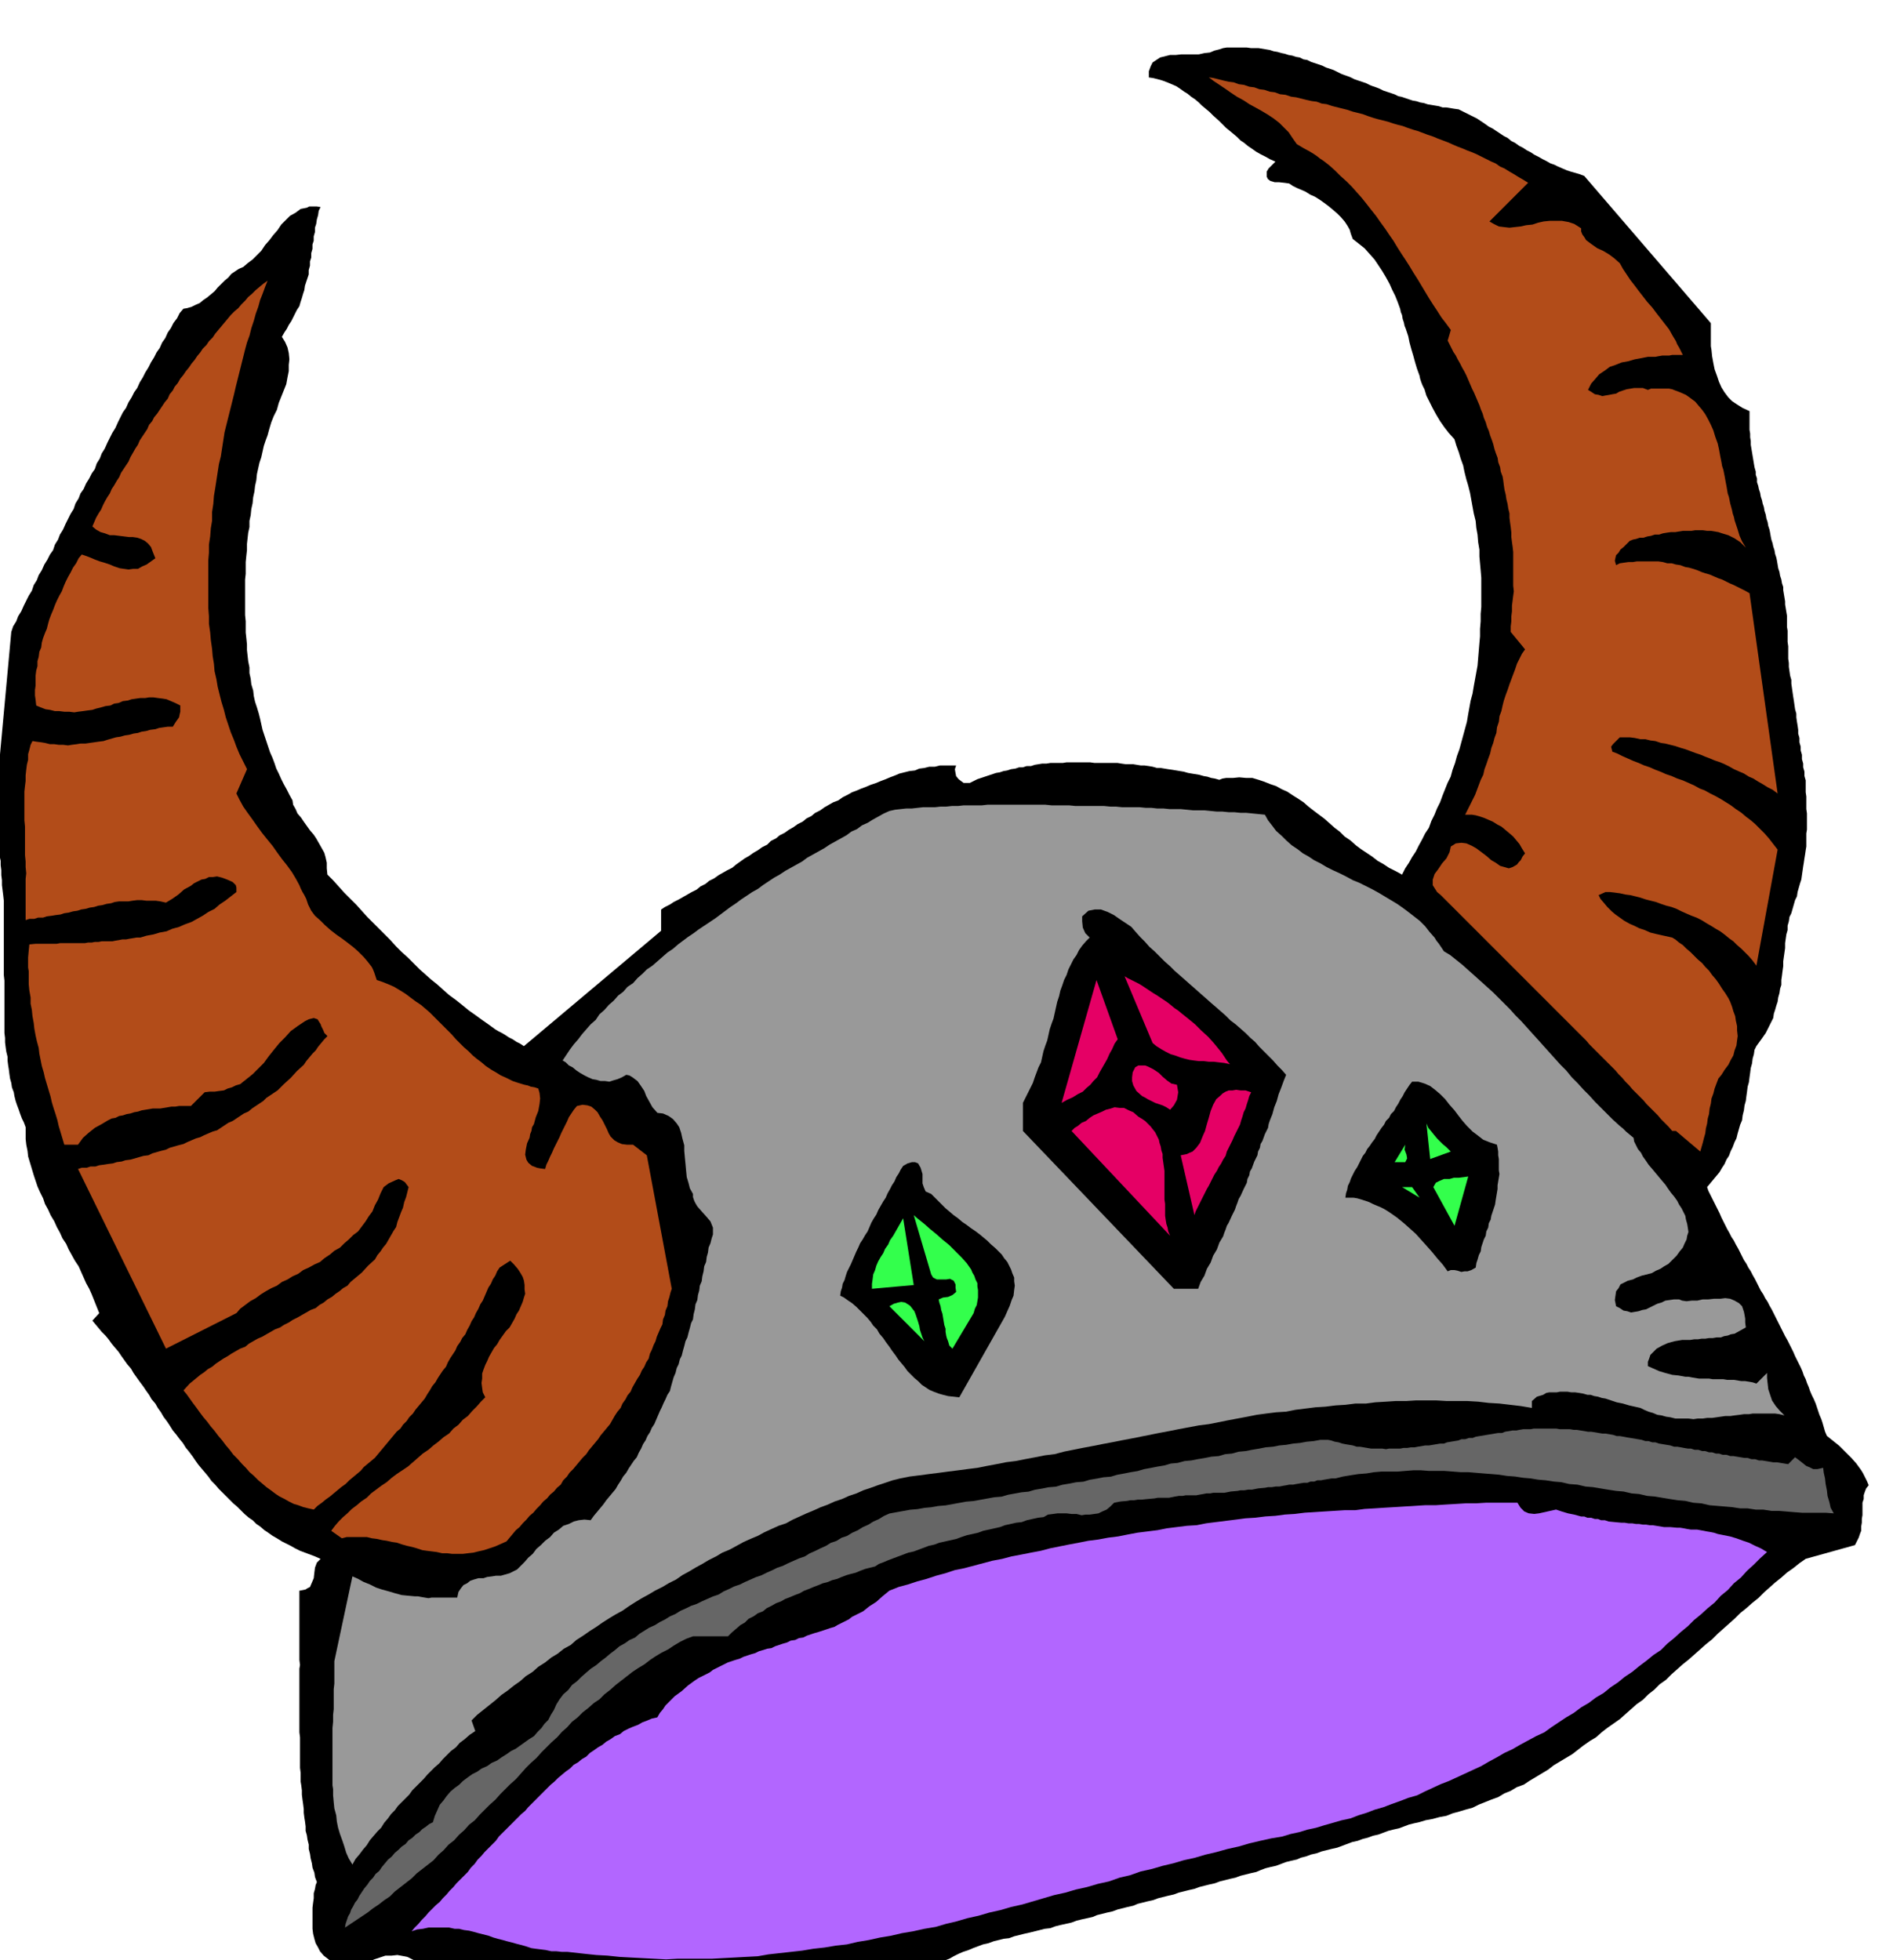
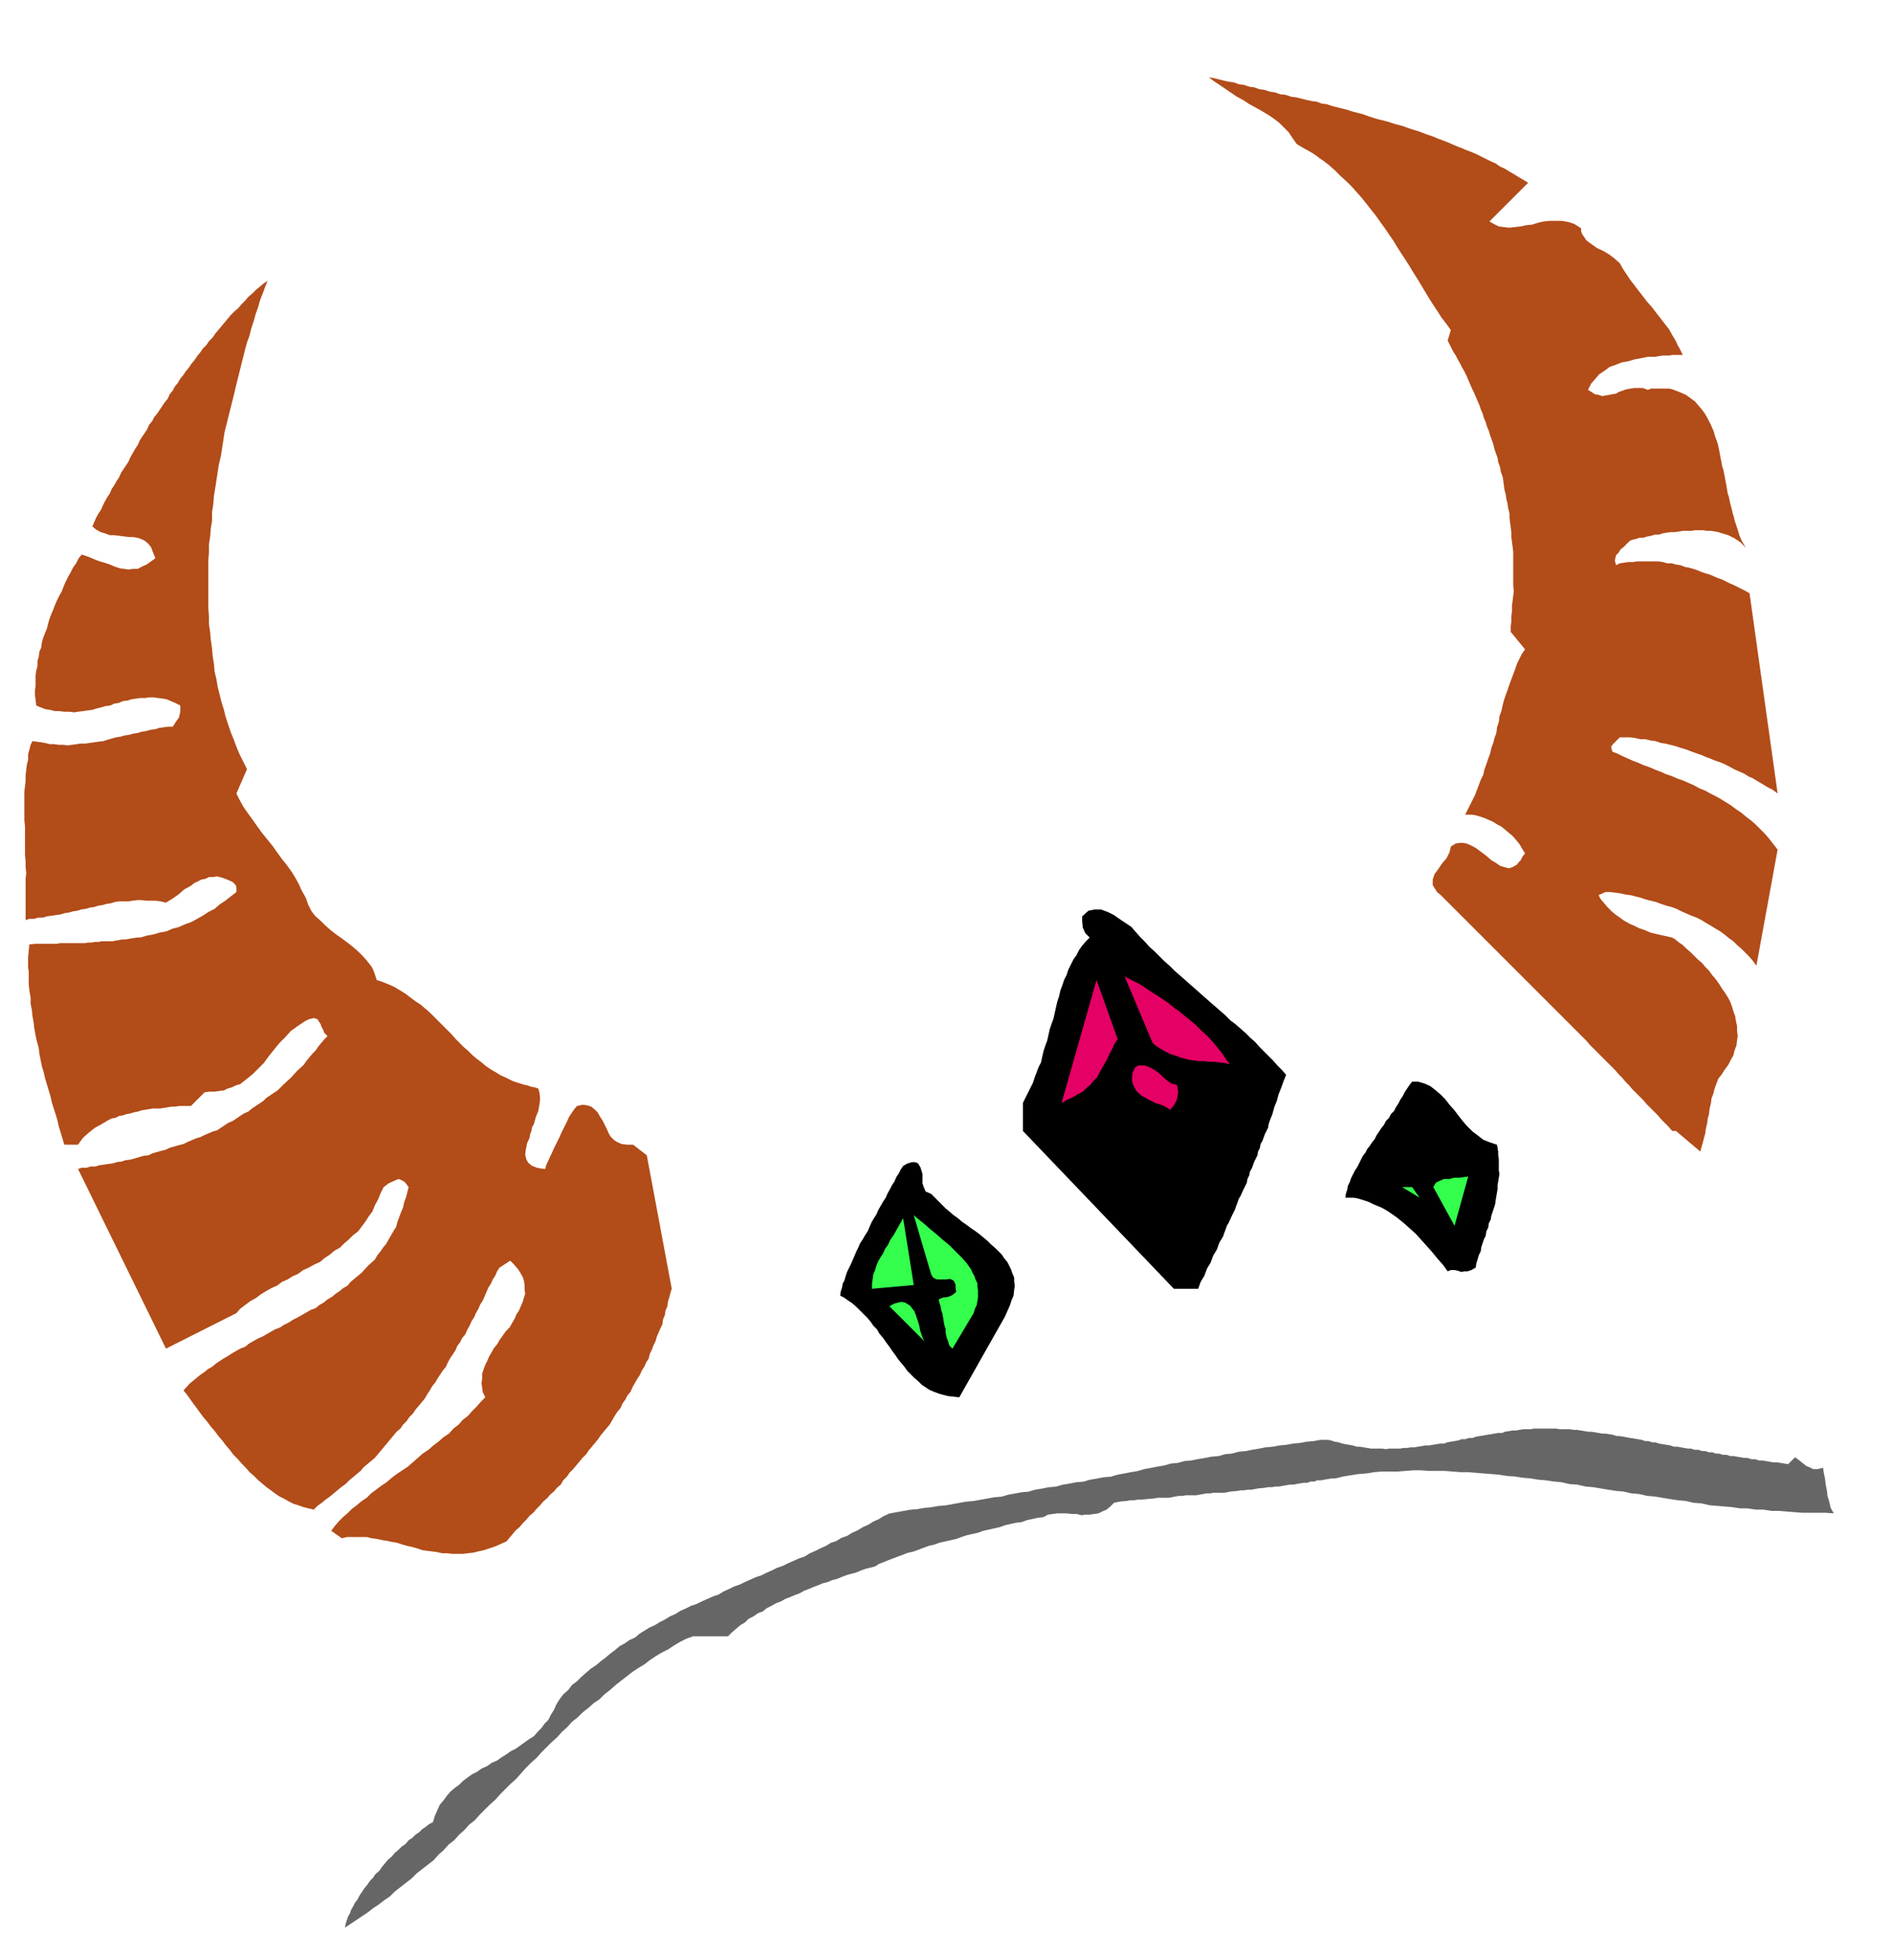
<svg xmlns="http://www.w3.org/2000/svg" fill-rule="evenodd" height="507.723" preserveAspectRatio="none" stroke-linecap="round" viewBox="0 0 3035 3142" width="490.455">
  <style>.brush1{fill:#000}.pen1{stroke:none}.brush4{fill:#e50065}.brush5{fill:#33ff4c}</style>
-   <path class="pen1 brush1" d="m2338 175 6 3 6 3 6 3 6 3 6 3 6 4 6 4 7 5 6 3 6 4 6 4 6 4 6 3 6 5 6 3 7 5 6 3 6 4 6 3 6 4 6 3 7 4 6 3 7 4 6 2 6 3 7 3 7 3 6 2 7 2 7 2 8 3 203 236v37l1 6 1 10 2 11 2 10 4 11 3 9 4 9 5 8 6 8 6 6 9 6 8 5 11 5v30l1 6v6l1 6v6l1 6 1 6 1 6 1 6 1 6 1 6 2 7v5l2 6v6l2 6 1 5 2 6 1 6 2 6 1 5 2 6 1 6 2 6 1 6 2 6 1 6 2 6 1 5 1 6 1 5 2 6 1 5 2 6 1 6 2 6 1 5 1 6 1 6 2 6 1 6 2 6 1 6 2 6v5l1 6 1 6 1 6v5l1 6 1 6 1 6v18l1 6v18l1 7v20l1 7v6l1 7 1 7 2 7v6l1 7 1 7 1 7 1 6 1 7 1 7 2 7v6l1 7 1 6 1 7v6l2 7v7l2 7v6l2 7v7l2 7v6l2 7v7l2 7v19l1 7v20l1 7v26l-1 6v21l-1 6-1 7-1 6-1 7-1 6-1 7-1 7-1 7-2 6-2 7-2 7-1 7-3 6-2 7-2 7-2 7-3 6-1 7-2 7v7l-2 7-1 7-1 7v8l-1 7-1 7-1 7v8l-1 7-1 8-1 7v8l-2 6-1 7-2 7-1 7-2 6-2 7-2 6-1 7-3 6-3 6-3 6-3 6-7 10-8 11-3 6-1 7-2 7-1 8-2 7-1 8-1 7-1 8-2 7-1 8-1 7-1 8-2 7-1 8-2 8-1 8-3 7-2 7-2 7-2 8-3 6-3 8-3 6-3 8-4 6-3 7-4 6-4 7-5 6-5 6-5 6-5 6 2 6 3 6 3 6 3 6 3 6 3 6 3 6 3 7 3 6 3 6 3 6 4 7 3 6 4 6 3 6 4 7 3 6 3 6 3 6 4 6 3 6 4 6 3 6 4 7 3 6 3 6 3 6 4 6 3 6 4 6 3 6 4 7 3 6 3 6 3 6 3 6 3 6 3 6 3 6 4 7 3 6 3 6 3 6 3 7 3 6 3 6 3 6 3 7 2 6 3 6 2 6 3 7 2 6 3 7 3 6 3 7 2 6 2 6 2 6 3 7 2 6 2 7 2 7 3 7 10 8 10 8 9 9 10 10 8 9 8 11 3 5 3 6 3 6 3 7-4 5-2 5-2 6v6l-2 6v20l-1 6v6l-1 6v7l-2 5-2 6-3 6-3 6-79 22-10 7-10 8-10 7-9 8-10 8-9 8-9 8-9 9-10 8-9 8-10 8-9 9-9 8-9 8-9 8-9 9-10 8-9 8-9 8-9 8-10 8-9 8-9 8-9 9-10 7-9 9-9 7-9 9-10 7-9 8-9 8-9 8-10 7-10 7-9 7-9 8-10 6-10 7-9 7-9 7-10 6-10 6-10 6-9 7-10 6-10 6-10 6-9 6-11 4-10 6-10 4-10 6-11 4-10 4-10 4-10 5-11 3-10 3-11 3-10 4-11 2-11 3-11 2-10 3-9 2-8 2-8 3-8 3-9 2-8 2-8 3-8 3-9 2-8 3-8 2-8 3-9 2-8 3-8 3-8 3-9 2-8 2-8 2-8 3-9 2-8 3-8 2-7 3-9 2-8 2-8 3-8 3-9 2-8 2-8 3-7 3-9 2-8 2-8 2-8 3-9 2-8 2-8 2-8 3-9 2-8 2-8 2-8 3-9 2-8 2-8 2-8 3-9 2-8 2-8 2-8 3-9 2-8 2-8 2-7 3-9 2-8 2-8 2-8 3-9 2-8 2-8 2-7 3-9 2-9 2-8 2-8 3-9 2-9 2-8 2-8 3-9 1-8 2-8 2-8 2-9 2-8 2-8 2-8 3-9 1-8 2-8 2-8 3-9 2-8 3-8 3-7 3-9 3-7 3-8 4-7 4-8 3-7 5-8 4-6 6h-7l-7 1h-7l-6 1h-7l-6 1-6 1-6 1h-7l-6 1-7 1-6 1h-6l-6 1-6 1-6 1h-12l-6 1-6 1h-12l-6 1-6 1h-12l-6 1-6 1h-12l-6 1-5 1h-42l-6 1h-42l-6 1-7-1h-18l-7-1h-18l-7-1h-19l-7-1H999l-6 1h-55l-8-1h-47l-8-1-7-1h-13l-8-1-7-1h-13l-7-1-7-1-7-1h-6l-7-1-7-1-7-1h-6l-7-2h-7l-7-2h-6l-7-2h-6l-7-2h-6l-7-2-6-1-6-1-6-1-6-2-6-1-6-1-6-1-6-4-6-3-6-3-5-1-11-2-9 1h-10l-9 3-9 3-9 4-9 2-9 3-9 1-9 1-9-2-9-2-9-6-9-7-6-7-3-6-4-7-2-7-2-8-1-8v-34l1-8 1-7v-8l2-7 1-6 2-5-3-8-1-7-3-8-1-7-2-8-1-7-2-8v-7l-2-8-1-7-2-7v-7l-1-8-1-6-1-8v-6l-1-8-1-7-1-8v-7l-1-8-1-6v-14l-1-8v-49l-1-8v-102l1-6-1-8v-111l5-1 5-1 3-2 4-2 3-7 3-7 1-9 1-8 3-8 6-6-9-4-8-3-8-3-8-3-8-4-7-4-8-4-6-3-8-5-7-4-7-5-6-4-7-6-6-4-6-6-6-4-7-6-6-6-6-6-6-5-6-6-6-6-6-6-5-5-6-7-6-6-5-7-5-6-6-7-5-6-5-7-4-6-6-8-5-6-5-8-5-6-6-8-5-6-5-8-4-6-6-8-4-7-5-7-4-7-6-7-4-7-5-7-4-6-6-8-5-7-5-7-4-7-6-7-5-7-5-7-4-6-6-7-5-6-5-7-5-6-6-6-5-6-5-6-5-6 11-12-4-10-4-10-4-10-4-9-5-9-4-9-4-9-4-9-6-9-5-9-5-9-4-9-6-9-4-9-5-9-4-9-6-10-4-9-5-9-3-9-5-10-4-9-3-9-3-9-3-10-3-10-3-10-1-9-2-10-1-9v-19l-3-8-3-6-3-8-2-6-3-8-2-6-2-8-1-6-3-8-1-7-2-7-1-7-1-8-1-6-1-8v-6l-2-8-1-7-1-8v-7l-1-8v-84l-1-9v-119l-1-9-1-8-1-8v-8l-1-8v-8l-1-8v-7l-2-9-1-7-1-9-1-7-2-8-1-8-2-8-1-7 28-304 3-9 5-8 3-8 5-8 4-9 4-8 4-8 5-8 3-9 5-8 3-8 5-8 4-9 5-8 4-8 5-7 3-9 5-8 3-8 5-8 4-9 4-8 4-8 5-8 3-9 5-8 3-8 5-7 4-9 5-8 4-8 5-7 3-9 5-8 3-8 5-8 4-9 4-8 4-8 5-8 4-9 4-8 4-8 5-7 4-9 5-8 4-8 5-7 4-9 5-8 4-8 5-8 4-8 5-8 4-8 5-7 4-9 5-7 4-9 5-7 4-8 6-8 4-8 6-7 6-1 7-2 6-3 7-3 6-5 6-4 6-5 6-5 5-6 5-5 6-6 6-5 5-6 6-4 6-4 7-3 7-6 8-6 7-7 7-7 6-9 7-8 6-8 7-8 6-9 7-7 7-7 9-5 8-6 10-2 4-2h12l6 1-3 6-1 7-2 7-1 7-2 6v7l-2 7v7l-2 6v7l-2 7v7l-2 6v7l-2 7v7l-2 6-2 6-2 6-1 7-2 6-2 7-2 6-2 7-4 6-3 6-3 6-3 6-4 6-3 6-4 6-4 7 5 8 4 9 2 9 1 10-1 9v10l-2 10-2 11-4 10-4 10-4 10-3 11-5 10-4 10-3 10-3 11-3 8-3 9-2 9-2 9-3 9-2 9-2 9-1 10-2 9-1 9-2 9-1 10-2 9-1 10-2 9v10l-2 9-1 9-1 9v10l-1 9-1 10v19l-1 9v57l1 10v18l1 9 1 10v9l1 9 1 9 2 10v9l2 9 1 9 3 10 1 9 2 9 3 9 3 10 2 8 2 9 2 9 3 9 3 9 3 9 3 9 4 9 3 8 3 9 4 8 4 9 4 8 5 9 4 8 5 9 1 7 4 7 3 7 6 7 4 6 5 7 5 7 6 7 4 6 4 7 4 7 5 9 2 7 2 9v9l1 10 9 9 9 10 9 10 10 10 9 9 9 10 9 10 10 10 9 9 9 9 9 9 9 10 9 9 10 9 9 9 10 10 9 8 9 8 10 8 10 9 9 8 11 8 10 8 11 9 10 7 11 8 10 7 11 8 5 3 6 3 5 3 6 4 6 3 6 4 6 3 6 4 220-185v-34l6-4 8-4 6-4 8-4 7-4 7-4 7-4 8-4 6-5 8-4 6-5 8-4 7-5 7-4 7-4 8-4 6-5 7-5 7-5 7-4 7-5 7-4 7-5 8-4 6-6 8-4 6-5 8-4 7-5 7-4 7-5 8-4 6-5 8-4 6-5 8-4 7-5 7-4 7-4 8-3 7-5 8-4 7-4 8-3 7-3 8-3 7-3 9-3 7-3 8-3 7-3 8-3 7-3 8-2 8-2 9-1 7-3 8-1 8-2h9l8-2h26l-2 6 1 6 1 5 4 5 8 6h10l6-3 6-3 6-2 6-2 6-2 6-2 6-2 6-1 6-2 6-1 6-2 7-1 6-2h6l6-2h7l6-2 6-1 6-1h7l6-1h20l6-1h38l7 1h37l6 1 7 1h12l6 1 6 1h6l7 1 6 1 7 2h6l6 1 6 1 7 1 6 1 6 1 6 1 7 2 6 1 6 1 6 1 7 2 6 1 6 2 6 1 7 2 5-2 6-1h11l10-1 11 1h10l10 3 9 3 10 4 9 3 9 5 9 4 9 6 8 5 9 6 8 7 9 7 8 6 8 6 8 7 9 8 8 6 8 8 9 6 9 8 8 6 9 6 9 6 9 7 9 5 9 6 10 5 11 6 5-10 6-9 5-9 6-9 5-10 5-9 5-10 6-9 4-11 5-10 4-10 5-10 4-11 4-10 4-10 5-10 3-11 4-11 3-11 4-11 3-11 3-11 3-11 3-11 2-12 2-11 2-11 3-11 2-12 2-11 2-11 2-11 1-12 1-12 1-12 1-11v-12l1-12v-12l1-11v-47l-1-12-1-11-1-11v-11l-2-12-1-12-2-11-1-11-3-12-2-11-2-11-2-11-3-12-3-10-3-12-2-10-4-11-3-10-4-11-3-10-9-10-7-9-7-10-6-10-6-11-5-10-5-10-3-10-3-6-2-5-2-6-1-5-4-11-3-10-3-11-3-10-3-11-2-10-2-6-2-6-2-5-1-5-2-6-1-6-2-5-1-5-4-11-4-10-5-10-4-9-6-11-6-10-6-9-6-9-8-9-8-9-10-8-9-7-3-8-2-7-4-7-4-6-6-7-6-6-7-6-6-5-8-6-7-5-8-5-7-3-8-5-7-3-7-3-6-3-6-4-7-1-9-1h-7l-7-2-4-3-2-4v-8l3-5 11-11-9-4-7-4-8-4-7-4-7-5-6-4-6-5-6-4-6-6-6-5-6-5-5-4-11-11-10-9-6-6-6-5-6-5-5-5-6-5-6-4-6-5-5-3-7-5-6-4-7-3-7-3-8-3-7-2-8-2-7-1v-10l3-8 3-6 6-4 6-4 8-2 8-2h9l9-1h28l9-2 9-1 7-3 8-2 6-2 6-1h32l7 1h12l6 1 6 1 6 1 6 2 6 1 7 2 5 1 6 2 6 1 6 2 6 1 6 3 6 1 6 3 6 2 6 2 6 2 6 3 6 2 6 2 6 3 6 3 5 2 6 2 5 2 6 3 6 2 6 2 6 2 6 3 5 2 6 2 5 2 6 3 6 2 6 2 6 2 6 3 5 1 6 2 6 2 6 2 6 1 6 2 6 1 6 2 6 1 6 1 6 1 6 2h6l6 1 6 1 7 1z" />
  <path class="pen1" d="m2450 293-62 62 7 4 8 4 8 1 9 1 9-1 9-1 9-2 10-1 9-3 9-2 10-1h19l11 2 9 3 11 7v5l2 5 3 4 3 5 8 6 10 7 9 4 10 6 8 6 9 8 5 9 6 9 6 9 7 9 6 8 7 9 7 9 8 9 6 8 7 9 7 9 7 9 5 9 6 10 2 5 3 5 3 6 3 6h-17l-5 1h-11l-6 1-5 1h-12l-5 1-5 1-11 2-10 3-11 2-10 4-9 3-8 6-9 6-6 7-7 8-5 10 5 3 6 4 6 1 6 2 5-1 6-1 5-1 6-1 5-3 6-2 6-2 6-1 6-1h14l8 3 5-2h29l5 1 5 2 8 3 9 4 7 5 8 6 5 6 6 7 5 7 5 9 4 8 4 9 3 10 4 11 2 9 2 11 1 5 1 5 1 6 2 6 2 10 2 11 1 5 1 6 1 6 2 6 2 10 3 11 1 5 2 6 1 5 2 6 3 9 3 10 4 9 6 10-9-9-9-6-10-5-10-3-6-2-6-1-6-1h-6l-7-1h-12l-6 1h-14l-6 1-6 1h-7l-7 1-6 1-6 2h-7l-6 2-6 1-6 2h-6l-6 2-5 1-5 2-5 5-5 5-5 4-3 5-4 4-1 4-1 5 2 7 6-3 7-1 7-1h7l6-1h35l7 1 7 2h7l7 2 7 1 8 3 6 1 7 2 6 2 7 3 6 2 7 2 7 3 7 3 6 2 6 3 6 3 7 3 6 3 6 3 6 3 7 4 45 321-8-6-8-4-8-5-7-4-8-5-7-3-8-5-7-3-9-4-7-4-8-4-7-3-9-3-7-3-8-3-7-3-9-3-8-3-8-3-7-2-9-3-8-2-8-2-7-1-9-3-8-1-8-2h-8l-9-2-8-1h-16l-6 6-5 5-3 4 2 8 8 3 8 4 9 4 9 4 8 3 9 4 9 3 9 4 8 3 9 4 9 3 9 4 9 3 9 4 9 4 9 5 8 3 9 5 8 4 9 5 8 5 8 5 8 6 9 6 7 6 8 6 7 6 8 8 7 7 7 8 7 9 7 9-34 186-6-8-6-7-6-6-6-6-7-6-6-6-7-5-6-5-8-6-7-4-8-5-7-4-8-5-8-4-8-3-7-3-9-4-8-4-8-3-8-2-9-3-8-3-8-2-8-2-9-3-8-2-8-2-8-1-9-2-8-1-8-1h-7l-11 5 3 6 6 7 5 6 7 7 6 5 7 5 7 5 9 5 7 3 8 4 9 3 9 4 8 2 9 2 9 2 9 2 5 3 6 5 6 4 6 6 6 5 6 6 6 6 7 6 5 6 6 6 5 7 6 7 5 7 5 8 5 7 5 8 3 6 3 8 2 7 3 8 1 7 2 9v7l1 9-1 7-1 8-3 8-2 8-4 7-4 8-6 8-5 8-5 6-3 8-3 8-2 8-3 8-1 8-2 8-1 9-2 7-1 8-2 8-1 8-2 7-2 8-2 7-2 7-39-33h-6l-6-7-6-6-6-6-5-6-6-6-6-6-6-6-5-6-6-6-6-6-6-6-5-6-6-6-5-6-6-6-5-6-6-6-6-6-6-6-6-6-6-6-6-6-6-6-5-6-6-6-6-6-6-6-6-6-6-6-6-6-6-6-5-5-6-6-6-6-6-6-6-6-6-6-6-6-6-6-6-6-6-6-6-6-6-6-6-6-6-6-6-6-6-6-6-6-6-6-6-6-6-6-6-6-6-6-6-6-6-6-6-6-6-6-6-6-6-6-6-6-6-6-6-6-6-6-6-5-7-11v-9l3-9 6-8 6-9 7-8 5-10 2-9 8-5 9-1 8 1 9 4 7 4 8 6 8 6 8 7 7 4 7 5 7 2 7 2 6-2 7-4 3-4 3-3 3-6 4-5-5-8-4-7-5-6-5-6-7-6-6-5-6-5-6-3-8-5-7-3-7-3-6-2-7-2-6-1h-11l4-8 4-8 4-8 4-8 3-8 3-8 3-8 4-8 2-9 3-8 3-9 3-8 2-9 3-8 2-8 3-8 1-9 3-9 1-9 3-8 2-9 2-8 3-9 3-8 3-9 3-8 3-8 3-8 3-9 4-8 4-8 5-7-23-28v-9l1-8v-8l1-8v-9l1-8 1-8 1-7-1-9v-54l-1-9-1-7-1-8v-7l-1-9-1-7-1-8v-7l-2-8-1-7-2-8-1-7-2-8-1-7-1-8-1-6-3-8-1-7-3-8-1-7-3-8-2-6-2-8-2-6-3-8-2-7-3-7-2-7-3-7-2-7-3-7-2-6-3-7-3-7-3-7-3-6-3-7-3-7-3-7-3-6-4-7-3-6-4-7-3-6-4-6-3-6-3-6-3-6 5-17-8-11-7-9-7-11-6-9-7-11-6-10-6-10-6-10-7-11-6-10-7-11-6-9-7-11-6-10-7-10-6-9-8-11-7-10-8-10-7-9-8-10-8-9-8-9-8-8-10-9-9-9-9-8-9-7-6-4-5-4-6-4-5-3-11-6-10-6-7-10-6-9-8-8-7-7-9-7-9-6-10-6-9-5-11-6-9-6-11-6-9-6-10-7-9-6-9-6-8-6 7 1 8 2 8 2 9 2 8 1 8 3 8 1 9 3 8 1 8 3 8 1 9 3 8 1 8 3 9 1 9 3 8 1 8 2 8 2 9 2 8 1 8 3 8 1 9 3 8 2 8 2 8 2 9 3 8 2 8 2 8 3 9 3 7 2 8 2 8 2 9 3 7 2 8 2 8 3 9 3 7 2 8 3 8 3 9 3 7 3 8 3 8 3 9 4 7 3 8 3 7 3 8 3 7 3 8 4 8 4 8 4 7 3 7 5 7 3 8 5 7 4 8 5 7 4 8 5zM396 1233l-17 39 5 10 6 11 7 10 8 11 7 10 8 11 8 10 9 11 7 10 8 11 8 10 8 11 6 10 6 11 2 5 3 6 3 5 3 6 3 9 5 10 6 8 9 8 7 7 9 8 9 7 10 7 8 6 9 7 8 7 9 9 6 7 7 9 2 4 2 5 2 6 2 6 9 3 10 4 9 4 10 6 8 5 8 6 8 6 9 6 7 6 7 6 7 7 7 7 7 7 7 7 7 7 7 8 6 6 7 7 7 6 7 7 6 5 8 6 7 6 9 6 7 4 8 5 9 4 10 5 9 3 10 3 5 1 5 2 6 1 6 2 2 7 1 9-1 9-2 11-4 10-3 11-3 5-1 6-2 5-1 6-4 9-2 10-1 8 2 8 3 5 6 5 3 1 5 2 5 1 8 1 2-7 3-6 3-7 3-6 3-7 3-6 3-6 3-6 3-7 3-6 3-6 3-6 3-7 4-6 4-6 5-6 9-2 8 1 6 2 6 5 4 4 4 7 4 6 4 8 3 6 3 7 3 5 6 6 5 3 7 3 8 1h10l22 17 40 214-2 6-2 8-2 6-1 8-3 7-1 7-3 7-1 8-3 6-3 7-3 7-2 7-3 6-3 8-3 6-2 8-4 6-3 7-4 6-3 7-4 6-4 7-4 7-3 7-5 6-3 6-5 7-3 7-5 6-4 6-4 7-4 7-5 6-5 6-5 6-4 6-5 6-5 6-5 6-4 6-6 6-5 6-5 6-5 6-6 6-4 6-6 6-4 7-6 5-5 6-6 5-5 6-6 5-5 6-6 6-5 6-6 5-5 6-6 6-5 6-6 5-5 6-5 6-5 6-9 4-9 4-9 3-9 3-9 2-8 2-9 1-8 1h-17l-8-1h-8l-9-2-8-1-8-1-7-1-9-3-7-2-9-2-7-2-9-3-7-1-9-2-7-1-9-2-8-1-8-2h-32l-8 2-17-12 6-8 6-7 7-7 7-6 7-7 8-6 7-6 9-6 7-7 8-6 8-6 9-6 8-7 8-6 9-6 9-6 8-7 8-7 8-7 9-6 8-7 8-6 8-7 9-6 7-8 8-6 7-8 8-6 7-8 7-7 7-8 7-7-4-8-1-7-1-8 1-7v-8l2-6 3-8 3-6 3-7 4-7 4-7 5-6 4-7 5-7 5-7 6-6 4-7 4-7 3-7 4-6 3-7 3-7 2-7 2-6-1-7v-7l-1-7-2-6-4-7-4-6-6-7-6-6-17 11-4 6-3 7-4 6-3 7-4 6-3 7-3 7-3 7-4 6-3 7-4 7-3 7-4 6-3 7-4 7-3 7-5 6-3 6-5 7-3 7-4 6-4 6-4 7-3 7-5 6-4 6-4 6-4 7-5 6-4 7-4 6-4 7-5 6-5 6-5 6-4 6-6 6-4 6-6 6-4 6-6 5-5 6-5 6-5 6-5 6-5 6-5 6-5 6-6 5-6 5-6 5-5 6-6 5-6 5-6 5-6 6-7 5-6 5-6 5-6 5-7 5-6 5-7 5-6 6-9-2-8-2-8-3-7-2-8-4-7-4-8-4-6-4-8-6-7-5-7-6-6-5-7-7-7-6-6-7-6-6-7-8-7-7-6-8-6-7-6-8-6-7-6-8-6-7-6-8-6-7-6-8-5-7-6-8-5-7-5-7-5-6 10-11 11-9 6-5 6-4 6-5 7-4 6-5 6-4 6-4 7-4 6-4 7-4 7-4 8-3 6-5 7-4 7-4 7-3 7-4 7-4 7-4 8-3 6-4 8-4 6-4 8-4 7-4 7-4 7-4 8-3 6-5 7-4 6-5 7-4 6-5 6-4 6-5 7-4 5-6 6-5 6-5 6-5 10-11 11-10 4-7 5-6 4-6 5-6 4-7 4-7 4-7 4-6 2-8 3-8 3-8 3-7 2-9 3-8 2-8 2-8-6-8-5-3-5-2-5 2-11 5-8 6-5 10-4 10-5 9-4 10-6 8-5 8-6 8-6 8-8 6-7 7-7 6-7 7-9 5-7 6-9 6-7 6-9 4-9 5-9 4-8 6-9 4-8 5-9 4-8 6-9 4-9 5-8 5-8 6-9 5-8 6-8 6-6 7-113 57-141-288 6-2h8l6-2h8l6-2 8-1 6-1 8-1 6-2 8-1 6-2 8-1 7-2 7-2 7-2 8-1 6-3 7-2 7-2 8-2 6-3 7-2 7-2 8-2 6-3 7-3 7-3 7-2 6-3 7-3 7-3 7-2 6-4 6-4 6-4 7-3 6-4 6-4 6-4 7-3 6-5 6-4 6-4 6-4 5-5 6-4 6-4 6-4 10-10 11-10 10-11 11-10 4-6 5-6 5-6 5-5 4-6 5-6 5-6 5-5-5-5-2-5-3-6-1-3-5-8-6-2-8 2-6 3-6 4-6 4-11 8-9 10-9 9-9 11-8 10-8 11-9 9-9 9-10 8-10 8-7 2-6 3-7 2-6 3-8 1-7 1h-8l-8 1-22 22h-19l-6 1h-6l-6 1-6 1-6 1h-12l-6 1-6 1-6 1-6 2-6 1-6 2-6 1-6 2-6 1-6 3-6 1-6 3-5 3-5 3-11 6-10 8-9 8-8 11h-22l-3-10-3-10-3-10-2-9-3-10-3-9-3-10-2-9-3-10-3-10-3-10-2-9-3-10-2-10-2-10-1-9-3-11-2-9-2-11-1-9-2-11-1-10-2-10v-10l-2-11-1-10v-21l-1-6v-16l1-11 1-10 10-1h34l5-1h40l5-1h6l5-1h6l5-1h17l5-1 6-1 5-1h6l5-1 6-1 6-1h6l10-3 11-2 10-3 11-2 9-4 11-3 9-4 11-4 9-5 9-5 9-6 10-5 8-7 9-6 9-7 9-7v-7l-1-4-3-3-2-2-9-4-8-3-8-2-7 1h-6l-6 3-6 1-6 3-6 3-5 4-11 6-9 8-10 7-10 6-9-2-7-1h-15l-8-1h-7l-8 1-6 1h-15l-7 1-6 2-7 1-7 2-7 1-6 2-7 1-7 2-7 1-6 2-7 1-7 2-7 1-6 2-8 1-6 1-8 1-6 2h-8l-6 2h-8l-6 2v-66l1-9-1-10v-9l-1-10v-46l-1-10v-46l1-9 1-8v-9l1-9 1-8 2-8v-9l2-7 2-8 3-6 6 1 8 1 6 1 8 2h7l7 1h7l8 1 6-1 8-1 6-1h8l7-1 7-1 7-1 8-1 6-2 7-2 7-2 7-1 7-2 7-1 7-2 7-1 6-2 7-1 7-2 8-1 6-2 7-1 7-1h8l5-8 5-7 1-5 1-4v-10l-8-4-7-3-7-3-6-1-8-1-7-1h-7l-6 1h-8l-7 1-7 1-6 2-8 1-7 3-7 1-6 3-8 1-7 2-8 2-6 2-8 1-7 1-8 1-6 1-8-1h-8l-8-1h-7l-8-2-7-1-8-3-7-3-1-9-1-7v-9l1-7v-16l1-8 2-7v-8l2-7 1-8 3-7 1-8 2-7 3-8 3-7 2-8 2-7 3-8 3-7 3-8 3-7 4-8 4-7 3-8 3-7 4-8 4-7 4-8 5-7 4-8 5-6 6 2 8 3 7 3 8 3 7 2 9 3 7 3 9 3 7 1 7 1 7-1h8l7-4 7-3 7-5 7-5-4-10-3-8-5-6-5-4-6-3-6-2-7-1h-6l-8-1-8-1-8-1h-7l-8-3-7-2-7-4-6-5 3-7 3-7 4-7 4-6 3-7 3-6 4-7 4-6 3-7 4-6 4-7 4-6 3-7 4-6 4-6 4-6 3-7 4-7 4-7 4-6 3-7 4-6 4-6 4-6 3-7 5-6 3-6 5-6 4-6 4-6 4-6 5-6 3-7 5-6 3-6 5-6 4-7 5-6 4-6 5-6 4-6 5-6 4-6 5-6 4-6 6-6 4-6 6-6 4-6 5-6 5-6 5-6 5-6 5-6 6-6 6-5 5-6 6-6 5-6 6-5 6-6 6-5 6-5 7-5-4 10-4 11-4 10-3 11-4 11-3 11-4 12-3 12-4 11-3 11-3 12-3 12-3 12-3 12-3 12-3 13-3 12-3 12-3 12-3 12-3 12-2 13-2 13-2 13-3 12-2 13-2 13-2 13-2 12-1 13-2 13v14l-2 12-1 13-2 13v13l-1 12v77l1 13v12l2 14 1 12 2 14 1 12 2 12 1 12 3 13 2 12 3 12 3 12 4 13 3 12 4 12 4 12 5 12 4 11 5 12 6 12 6 12z" style="fill:#b24c19" />
-   <path class="pen1" style="fill:#999" d="m2028 1306 5 9 7 9 6 8 9 8 7 7 9 8 9 6 9 7 9 5 9 6 10 5 10 6 10 5 11 5 10 5 11 6 10 4 10 5 10 5 11 6 10 6 10 6 10 6 10 7 8 6 9 7 9 7 9 9 7 9 8 9 3 5 4 5 4 6 4 6 10 6 10 8 10 8 10 9 9 8 10 9 10 9 10 9 9 9 9 9 9 9 9 10 9 9 9 10 9 10 10 11 8 9 9 10 9 10 9 10 9 9 9 11 9 9 10 11 9 9 9 10 10 10 10 10 9 9 11 10 5 4 5 5 6 5 6 5 1 6 3 6 3 6 5 6 3 6 5 7 4 6 6 7 5 6 5 6 5 6 6 7 4 6 5 7 5 6 5 7 3 6 4 6 3 6 3 6 1 6 2 7 1 6 1 7-2 6-1 6-3 6-3 7-5 6-5 7-6 6-7 7-7 4-6 4-7 3-7 4-8 2-8 2-8 3-6 3-8 2-6 3-6 3-3 6-4 5-1 7-1 7 2 10 6 3 6 4 6 1 6 2 6-1 6-1 6-2 6-1 6-3 6-3 6-3 7-2 6-3 7-1 7-1h8l5 2 7 1 8-1h9l9-2h9l9-1h10l8-1 8 1 7 3 7 4 5 5 3 9 1 5 1 6v6l1 8-9 5-9 5-6 1-5 2-6 1-5 2h-7l-6 1h-6l-6 1h-6l-6 1h-6l-6 1h-13l-6 1-6 1-11 3-9 4-9 5-7 7-3 3-2 6-2 5v7l9 4 9 4 10 3 11 3 10 1 11 2h5l5 1 6 1 6 1h16l6 1h17l6 1h11l6 1 6 1h6l6 1 6 1 6 2 17-17v8l1 9 1 9 3 9 3 9 6 9 6 7 8 8-8-2-7-1h-36l-6 1h-8l-7 1-8 1-7 1h-8l-7 1-7 1-7 1h-8l-7 1h-8l-7 1-8-1h-21l-8-2-7-1-7-2-7-1-7-3-7-2-7-3-6-3-9-2-9-2-10-3-10-2-6-2-6-2-6-2-6-1-6-2-6-1-6-2h-5l-7-2-6-1-7-1h-6l-6-1h-12l-5 1h-12l-5 1-5 3-10 3-8 7v11l-18-3-17-2-17-2-17-1-17-2-17-1h-33l-17-1h-33l-16 1h-17l-15 1-17 1-15 2h-17l-16 2-16 1-16 2-16 1-16 2-16 2-15 3-16 1-16 2-15 2-15 3-16 3-16 3-15 3-15 3-16 2-16 3-16 3-15 3-16 3-15 3-15 3-15 3-16 3-15 3-16 3-15 3-16 3-15 3-15 3-15 4-16 2-15 3-16 3-15 3-16 2-15 3-16 3-15 3-16 2-15 2-16 2-15 2-16 2-15 2-16 2-15 3-12 3-12 4-12 4-11 4-12 4-11 5-12 4-11 5-12 4-11 5-11 4-11 5-12 5-11 5-11 5-11 6-12 4-11 5-11 5-11 6-12 5-11 5-11 6-11 6-12 5-10 6-12 6-10 6-11 6-10 6-11 6-10 7-12 6-10 6-12 6-10 6-11 6-10 6-11 7-10 7-11 6-10 6-11 7-10 7-11 7-10 7-11 7-9 8-11 6-10 8-10 6-10 8-11 7-9 8-11 7-9 8-10 7-10 8-10 7-9 8-10 8-10 8-10 8-9 9 6 17-9 6-8 7-8 6-6 7-8 6-7 7-6 6-6 7-7 6-6 6-6 6-6 7-6 6-6 6-6 6-5 7-6 6-6 6-6 6-5 7-6 6-5 7-6 7-5 8-6 6-6 7-6 7-5 8-6 7-6 8-6 7-5 9-6-10-4-9-3-10-3-9-4-11-3-10-2-10-1-10-3-11-1-10-1-11v-10l-1-6v-92l1-10v-11l1-9v-32l1-9v-36l29-136 9 4 9 5 10 4 10 5 9 3 11 3 10 3 11 3 10 1 11 1h5l5 1 6 1 6 1 5-1h41l2-9 4-6 4-5 6-3 5-4 6-2 7-2h8l6-2 8-1 6-1h8l7-2 7-2 6-3 6-3 6-6 6-6 6-7 7-6 6-8 7-6 7-7 8-6 6-7 8-5 7-6 9-3 8-4 8-2 9-1 10 1 5-7 5-6 5-6 5-6 5-7 5-6 5-6 5-6 4-7 4-6 4-7 5-6 4-7 4-6 4-6 5-6 3-7 4-7 3-7 4-6 3-7 4-6 3-7 4-6 3-7 3-7 3-7 3-6 3-7 3-6 3-7 4-6 2-8 2-7 2-7 3-7 2-8 3-6 2-8 3-6 2-8 2-7 2-8 3-6 2-8 2-7 2-8 3-6 1-8 2-8 1-8 3-7 1-8 2-7 1-8 3-7 1-8 2-8 1-8 3-7 1-8 2-7 1-8 3-7 2-8 2-6v-11l-4-10-6-7-8-9-7-8-3-5-2-4-2-6v-5l-5-9-2-8-3-10-1-10-1-11-1-10-1-11v-9l-3-11-2-9-3-9-4-6-6-7-7-5-9-4-9-1-8-9-5-9-5-9-3-8-6-9-5-7-4-3-4-3-5-3-5-1-7 4-7 3-7 2-6 2-7-1h-7l-7-2-6-1-7-3-6-3-7-4-6-4-6-5-6-3-5-5-5-3 6-9 6-9 6-8 7-8 6-8 7-8 7-8 8-7 6-9 8-7 7-8 8-7 7-8 8-6 7-8 9-6 7-8 8-7 7-7 9-6 8-7 8-7 8-7 9-6 8-7 8-6 8-6 9-6 8-6 9-6 9-6 9-6 8-6 8-6 8-6 9-6 8-6 9-6 9-6 9-5 8-6 9-6 9-6 9-5 9-6 9-5 9-5 9-5 8-6 9-5 9-5 9-5 9-6 9-5 9-5 9-5 8-6 9-4 8-6 9-4 8-5 9-5 9-5 9-4 9-2 9-1 9-1h9l9-1 9-1h19l9-1h9l9-1h10l9-1h29l9-1h93l10 1h28l10 1h46l10 1h9l10 1h28l10 1h9l9 1h10l10 1h18l10 1 10 1h18l10 1 10 1h9l10 1h9l10 1h9l10 1 10 1 10 1z" />
  <path class="pen1 brush1" d="m1814 1486 6 7 8 9 7 7 8 9 8 7 8 8 8 8 9 8 7 7 8 7 8 7 9 8 8 7 9 8 8 7 9 8 7 6 8 7 8 7 8 8 8 6 8 7 8 7 8 8 7 6 7 8 7 7 8 8 7 7 7 8 7 7 7 8-4 10-4 11-4 10-3 11-4 10-3 11-2 5-2 5-2 6-1 6-5 10-4 11-3 5-1 6-3 6-1 6-5 10-4 11-3 5-1 6-3 6-1 6-5 10-5 11-3 5-2 6-2 5-2 6-5 10-5 11-3 5-2 6-2 5-2 6-6 10-4 11-6 10-4 11-6 10-4 11-6 10-4 11h-39l-242-253v-45l4-8 4-8 4-8 4-8 3-9 3-8 3-8 4-8 2-9 2-9 3-9 3-8 2-9 2-9 3-9 3-8 2-9 2-9 2-9 3-9 2-9 3-8 3-9 4-8 3-9 4-8 4-8 5-7 4-8 5-7 6-7 6-6-7-7-4-9-1-10v-8l10-9 10-2h10l11 4 10 5 10 7 9 6 9 6z" />
  <path class="pen1 brush4" d="m1972 1706-9-2-9-1-8-1h-8l-8-1h-8l-8-1-7-1-8-2-7-2-8-3-7-2-8-4-7-4-8-5-6-5-45-107 5 3 6 3 6 3 6 3 5 3 6 4 6 4 6 4 5 3 6 4 6 4 6 4 5 4 6 5 6 4 6 5 10 8 11 9 10 10 11 10 9 10 9 11 4 5 4 6 4 6 5 6zm-180-40-5 7-4 9-4 7-4 9-4 7-4 7-4 7-4 8-6 6-5 6-6 5-6 6-8 4-8 5-9 4-9 5 56-197 34 95zm95 73 1 6 1 6-1 6-1 6-5 9-6 7-6-4-6-3-6-2-6-2-6-3-6-3-5-3-4-2-9-8-5-9-2-7v-6l1-8 4-8 5-3h11l5 2 8 4 9 6 6 6 7 6 7 5 9 2z" />
  <path class="pen1 brush1" d="m2400 1835 1 5 1 6v6l1 6v18l1 6-1 6-1 6-1 6v6l-1 6-1 6-1 6-1 7-2 6-2 6-2 6-1 6-3 6-1 7-3 6-1 7-3 6-2 6-2 6-1 7-3 6-2 7-2 6-1 7-7 4-6 2h-5l-5 1-6-2-5-1h-6l-5 2-8-11-8-9-9-11-8-9-9-10-9-10-10-9-9-8-11-9-10-7-6-4-5-3-6-3-5-2-7-3-6-3-6-2-6-2-7-2-6-1h-13l1-7 2-6 1-6 3-6 2-6 3-6 3-6 4-6 3-6 3-6 3-6 4-5 3-6 4-5 4-6 4-5 3-6 4-6 4-6 4-5 3-6 5-5 3-6 5-5 3-6 4-6 3-6 4-6 3-6 4-6 4-6 4-5h10l10 3 9 4 9 7 7 6 8 8 7 9 8 9 6 8 7 9 7 8 9 9 8 6 9 7 5 2 5 2 6 2 6 2z" />
-   <path class="pen1 brush4" d="m1915 1948-22-96 5-1 5-1 4-2 5-2 6-6 6-8 4-10 4-9 3-11 3-10 3-11 4-10 5-9 7-6 3-3 5-3 5-2h6l6-1 7 1h8l9 3-3 6-2 7-2 6-2 7-3 6-2 7-2 6-2 7-3 6-3 6-3 6-3 7-3 6-3 6-3 6-2 7-4 6-3 6-4 6-3 6-4 6-3 6-3 6-3 6-3 5-3 6-3 6-3 6-3 6-3 6-3 6-2 6zm-39 33-158-168 5-5 5-3 6-5 7-3 6-5 6-4 7-3 7-3 6-3 8-2 6-2 8 1h7l8 4 7 3 8 7 5 3 6 4 4 4 5 5 3 4 4 5 3 6 3 6 1 5 2 6 1 6 2 6v6l1 7 1 7 1 7v46l1 7v19l1 7 1 6 2 6 1 6 3 7z" />
-   <path class="pen1 brush5" d="m2326 1846-33 12-6-57 3 7 5 6 4 5 5 6 4 4 5 5 6 5 7 7zm-73 17h-17l17-28-1 8 3 8 1 6-3 6z" />
  <path class="pen1 brush1" d="m1493 1914 5 5 6 6 6 6 6 6 6 5 7 6 7 5 7 6 6 4 8 6 6 4 8 6 6 5 6 5 6 6 7 6 5 5 5 5 4 6 5 6 3 6 3 6 2 6 3 7v6l1 7-1 7-1 9-3 7-3 9-4 9-4 9-73 129-9-1-9-1-8-2-7-2-8-3-7-3-6-4-6-4-6-6-6-5-6-6-5-5-5-7-5-6-5-6-4-6-6-8-4-6-6-8-4-6-6-7-4-7-6-6-4-6-6-7-6-6-6-6-5-5-7-6-6-4-7-5-6-3 1-7 2-6 1-6 3-6 2-7 2-6 3-6 3-6 3-7 3-7 3-7 3-6 3-7 4-6 4-7 4-6 3-7 3-7 4-7 4-6 3-7 4-7 4-7 4-6 3-7 4-7 3-6 4-6 3-7 4-6 3-6 4-6 7-4 7-2h5l5 2 4 7 3 10v15l2 6 3 7 9 4z" />
  <path class="pen1 brush5" d="m2332 1965-34-62 4-7 6-3 7-3h9l7-2h8l8-1 7-1-22 79zm-56-45-28-17h16l12 17zm-715 185-34 57-5-5-2-7-2-5-1-4-1-6v-5l-2-6-1-6-1-6-1-6-2-6-1-6-2-6-1-5 7-3 8-1 7-3 6-5-1-7v-5l-2-4-1-2-6-3-6 1h-15l-6-3-3-5-28-95 7 6 10 8 9 8 11 9 9 8 11 9 10 10 10 10 8 9 7 10 2 5 3 5 2 6 3 6v5l1 6v12l-1 6-1 6-3 6-2 7zm-163-39v-8l1-7 1-8 3-7 2-7 3-7 4-7 4-6 3-7 5-7 3-7 5-7 4-7 4-7 4-7 4-7 17 107-67 6zm84 84-56-56 7-4 7-2 5-1 6 1 8 5 7 9 2 5 2 6 2 6 2 7 1 6 2 6 2 6 3 6z" />
  <path class="pen1" style="fill:#666" d="m2867 2347 11-11 8 6 10 8 5 2 6 3h7l9-2 1 8 2 9 1 9 2 10 1 9 3 10 2 9 5 9-13-1h-38l-13-1-12-1-12-1h-12l-13-2h-12l-13-2h-12l-13-2-12-1-12-1-12-1-13-3-13-1-13-3-12-1-13-2-12-2-12-2-12-1-13-3-12-1-13-3-12-1-13-2-12-2-12-2-12-1-13-3-13-1-13-3-12-1-13-2-12-1-12-2-12-1-13-2-13-1-13-2-12-1-13-1-12-1-12-1h-12l-13-1-13-1h-25l-13-1h-12l-13 1-12 1h-26l-12 1-12 2-13 1-13 2-12 2-12 3h-6l-6 1-6 1-5 1h-6l-5 2h-6l-5 2h-6l-6 1-6 1-5 1h-6l-5 1-6 1-5 1h-6l-6 1h-6l-5 1-11 1-10 2h-6l-6 1h-6l-5 1-11 1-10 2h-18l-5 1h-6l-5 1-6 1-5 1h-17l-5 1h-6l-6 1-5 1-5 1h-18l-5 1-11 1-10 1h-6l-6 1h-6l-5 1-11 1-10 2-6 6-6 5-7 3-6 3-7 1-7 1h-7l-6 1-8-2h-8l-8-1h-15l-7 1-8 1-7 4-9 1-9 2-9 2-8 3-9 1-9 2-9 2-8 3-9 2-9 2-9 2-8 3-9 2-9 2-9 3-8 3-9 2-9 2-9 2-8 3-9 2-8 3-8 3-8 3-9 2-8 3-8 3-8 3-8 3-7 3-8 3-6 4-8 2-8 2-8 3-7 3-8 2-7 2-8 3-7 3-8 2-7 3-8 2-7 3-8 3-7 3-8 3-7 4-8 3-7 3-8 3-7 4-8 3-7 4-8 4-6 5-8 3-7 5-8 4-6 6-7 4-7 6-7 6-6 6h-56l-11 4-10 5-10 6-9 6-10 5-10 6-9 6-9 7-10 6-9 6-9 7-9 7-9 7-9 8-9 7-8 8-9 6-9 8-9 7-8 8-9 7-8 9-8 7-8 9-9 8-8 8-8 8-8 9-9 8-8 8-8 9-8 9-9 8-8 8-8 8-8 9-9 8-8 8-8 8-8 9-9 7-8 9-8 7-8 9-9 7-8 9-8 7-8 9-9 7-9 7-9 7-8 8-9 7-9 7-9 7-8 8-9 6-9 7-9 6-9 7-9 6-9 6-9 6-9 6 1-6 2-6 2-6 3-5 2-6 3-5 3-6 4-5 3-6 4-6 4-6 5-6 4-6 5-5 4-6 6-5 4-6 5-6 5-6 6-5 5-6 6-5 5-5 6-4 5-6 6-4 5-5 6-4 5-5 6-4 5-4 6-3 3-10 4-9 4-9 6-7 5-7 6-7 7-6 7-5 6-6 8-6 7-5 8-4 7-5 9-4 7-5 9-4 7-5 8-5 7-5 8-4 7-5 7-5 7-5 8-5 6-7 6-6 5-7 6-6 4-8 5-8 4-9 5-8 6-8 8-7 6-8 8-6 7-7 8-7 7-6 9-6 7-6 8-6 7-6 8-6 7-6 9-5 7-5 9-4 7-6 8-5 8-5 9-4 8-5 8-4 8-5 9-4 8-5 9-4 8-4 9-3 8-4 9-4 9-4 9-3 8-5 9-4 8-4 9-3 8-4 9-4 9-4 9-3 8-4 9-4 8-4 9-3 8-4 9-4 9-4 9-3 8-5 9-4 8-4 9-4 8-5 9-3 8-5 9-3 8-5 9-4 8-5 9-4 8-5 9-4 8-5 9-4 11-2 11-2 11-2 12-1 11-2 11-1 11-2 12-1 11-2 11-2 11-2 12-1 11-2 11-2 11-2 12-1 10-3 11-2 11-2 11-1 10-3 12-2 10-2 12-1 10-3 12-2 10-2 12-1 10-3 12-2 10-2 12-1 10-3 11-2 10-2 12-2 10-3 11-2 10-2 12-2 10-3 11-1 11-3 11-1 10-2 12-2 10-2 12-1 10-3 11-1 11-3 11-1 10-2 12-2 10-2 12-1 10-2 11-1 11-2 11-1 11-2 11-1 11-2h12l5 1 6 2 6 1 6 2 5 1 6 1 6 1 6 2h5l6 1 6 1 6 1h18l6 1 5-1h18l5-1h6l6-1h6l5-1 6-1 6-1h6l6-1 6-1 6-1h6l5-2 6-1 6-1 6-1 5-2h6l6-2h6l5-2 6-1 6-1 6-1 6-1 6-1 6-1h6l5-2 6-1 6-1h6l5-1 6-1h12l5-1h36l6 1h16l6 1h5l6 1 6 1 6 1h5l6 1 6 1 6 1h5l6 1 6 1 6 2h5l6 1 5 1 6 1 6 1 6 1 6 1 6 2h5l6 2h5l6 2 6 1 6 1 6 1 6 2h5l6 1 5 1 6 1h5l6 2h6l6 2h5l6 2h5l6 2h5l6 2h6l6 2h5l6 1 6 1 6 1h5l6 2h6l6 2h5l6 1 6 1 6 1h6l6 1 6 1 6 1z" />
-   <path class="pen1" style="fill:#b266ff" d="m2495 2420 9 3 10 3 10 2 11 3h5l5 2h6l6 2h5l5 2h6l6 2 10 1 11 1h5l6 1h6l6 1h5l6 1h5l6 1h5l6 1 6 1 6 1h10l11 1h5l6 1 5 1 6 1h10l11 2 5 1 6 1 5 1 6 2 10 2 10 2 10 3 11 4 9 3 10 5 9 4 10 6-11 10-10 10-11 10-10 11-11 9-10 11-11 9-10 11-11 9-11 10-11 9-10 10-11 9-11 10-11 9-10 10-12 8-11 9-12 9-11 9-12 8-11 9-12 8-11 9-12 7-12 9-12 7-12 9-12 7-12 8-12 8-11 8-13 6-13 7-13 7-12 7-13 6-12 7-13 7-12 7-13 6-13 6-13 6-13 6-13 5-13 6-13 6-12 6-14 4-13 5-14 5-13 5-14 4-13 5-13 4-13 5-14 3-14 4-14 4-13 4-14 3-13 4-14 3-13 4-18 3-18 4-17 4-17 5-18 4-18 5-17 4-17 5-18 4-17 5-17 4-17 5-18 4-17 6-17 4-17 6-18 4-17 5-18 4-17 5-18 4-17 5-17 5-17 5-18 4-17 5-18 4-17 5-18 4-17 5-17 4-17 5-18 3-18 4-18 3-17 4-18 3-18 4-18 3-17 4-18 2-18 3-18 2-18 3-18 2-18 2-18 2-17 3-19 1-18 1-19 1-18 1h-55l-18 1-19-1-19-1-19-1-18-1-19-2-18-1-19-2-18-2-9-1h-9l-9-1h-8l-9-2-8-1-8-1-7-1-9-3-7-2-8-2-7-2-8-2-7-2-8-2-7-2-8-3-8-2-8-2-7-2-8-2-8-1-8-2h-7l-9-2h-33l-9 2-9 1-9 3 5-6 6-6 5-6 6-6 5-6 6-6 6-6 6-5 5-6 6-6 5-6 6-6 5-6 6-6 6-6 6-6 5-7 6-6 5-7 6-6 5-6 6-6 6-6 6-6 5-7 6-6 6-6 6-6 6-6 6-6 6-6 6-5 5-6 6-6 6-6 6-6 6-6 6-6 6-6 6-5 6-6 6-5 6-5 7-5 6-6 7-4 6-5 7-4 6-6 6-4 7-5 7-4 6-5 7-4 7-5 8-3 6-5 8-4 7-3 8-3 7-4 8-3 7-3 9-2 4-7 5-6 4-6 5-5 10-10 11-8 10-9 11-8 6-4 6-3 6-3 6-3 5-4 6-3 6-3 6-3 6-3 6-2 6-2 7-2 6-3 6-2 6-2 7-2 6-3 7-2 6-2 7-1 6-3 6-2 6-2 7-2 6-3 7-1 6-3 7-1 6-3 6-2 6-2 7-2 6-2 6-2 6-2 7-2 5-3 6-3 6-3 6-3 5-4 6-3 6-3 6-3 10-8 11-7 10-9 11-9 15-6 15-4 15-5 15-4 15-5 15-4 15-5 15-3 15-4 15-4 15-4 16-3 15-4 16-3 15-3 16-3 15-4 15-3 15-3 16-3 15-3 16-2 16-3 16-2 15-3 16-3 16-2 16-2 15-3 16-2 16-2 16-1 15-3 16-2 16-2 16-2 15-2 16-1 16-2 16-1 15-2 16-1 16-2 16-1 16-1 16-1 16-1h17l15-2 17-1 15-1 17-1 16-1 16-1 16-1h17l15-1 17-1 16-1h17l16-1h50l5 8 6 6 7 3 9 1 8-1 9-2 9-2 9-2z" />
</svg>